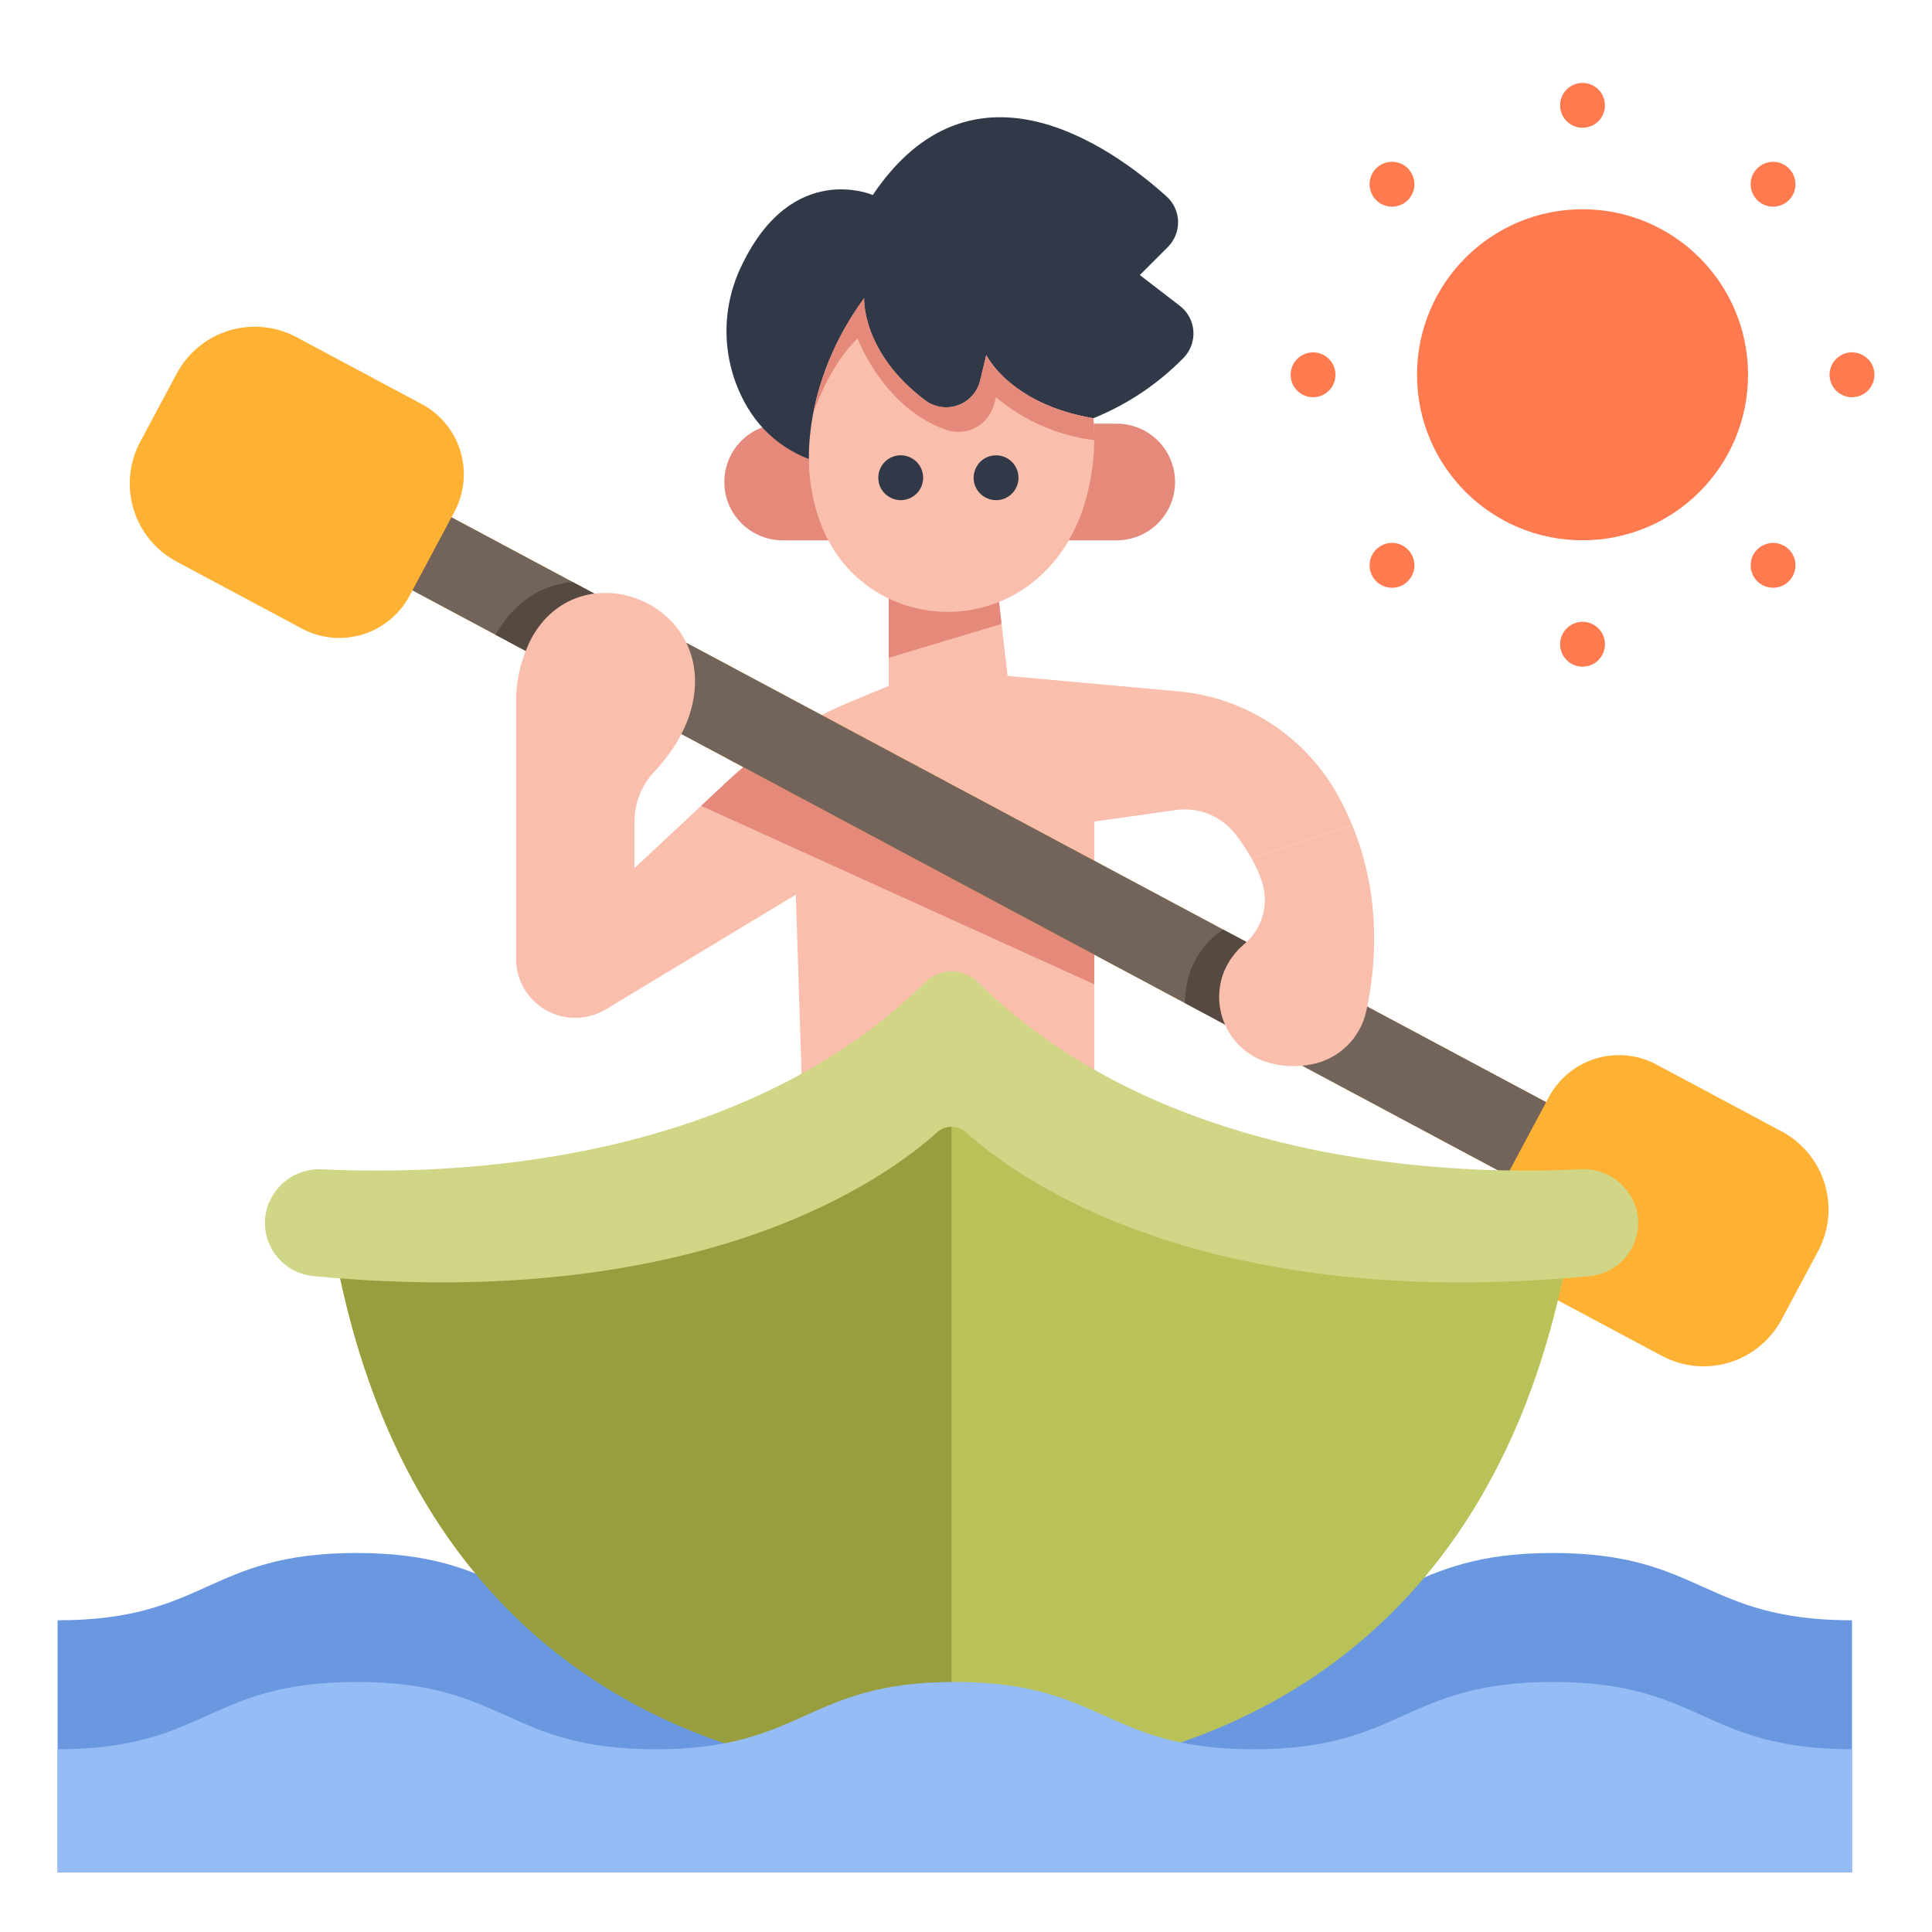
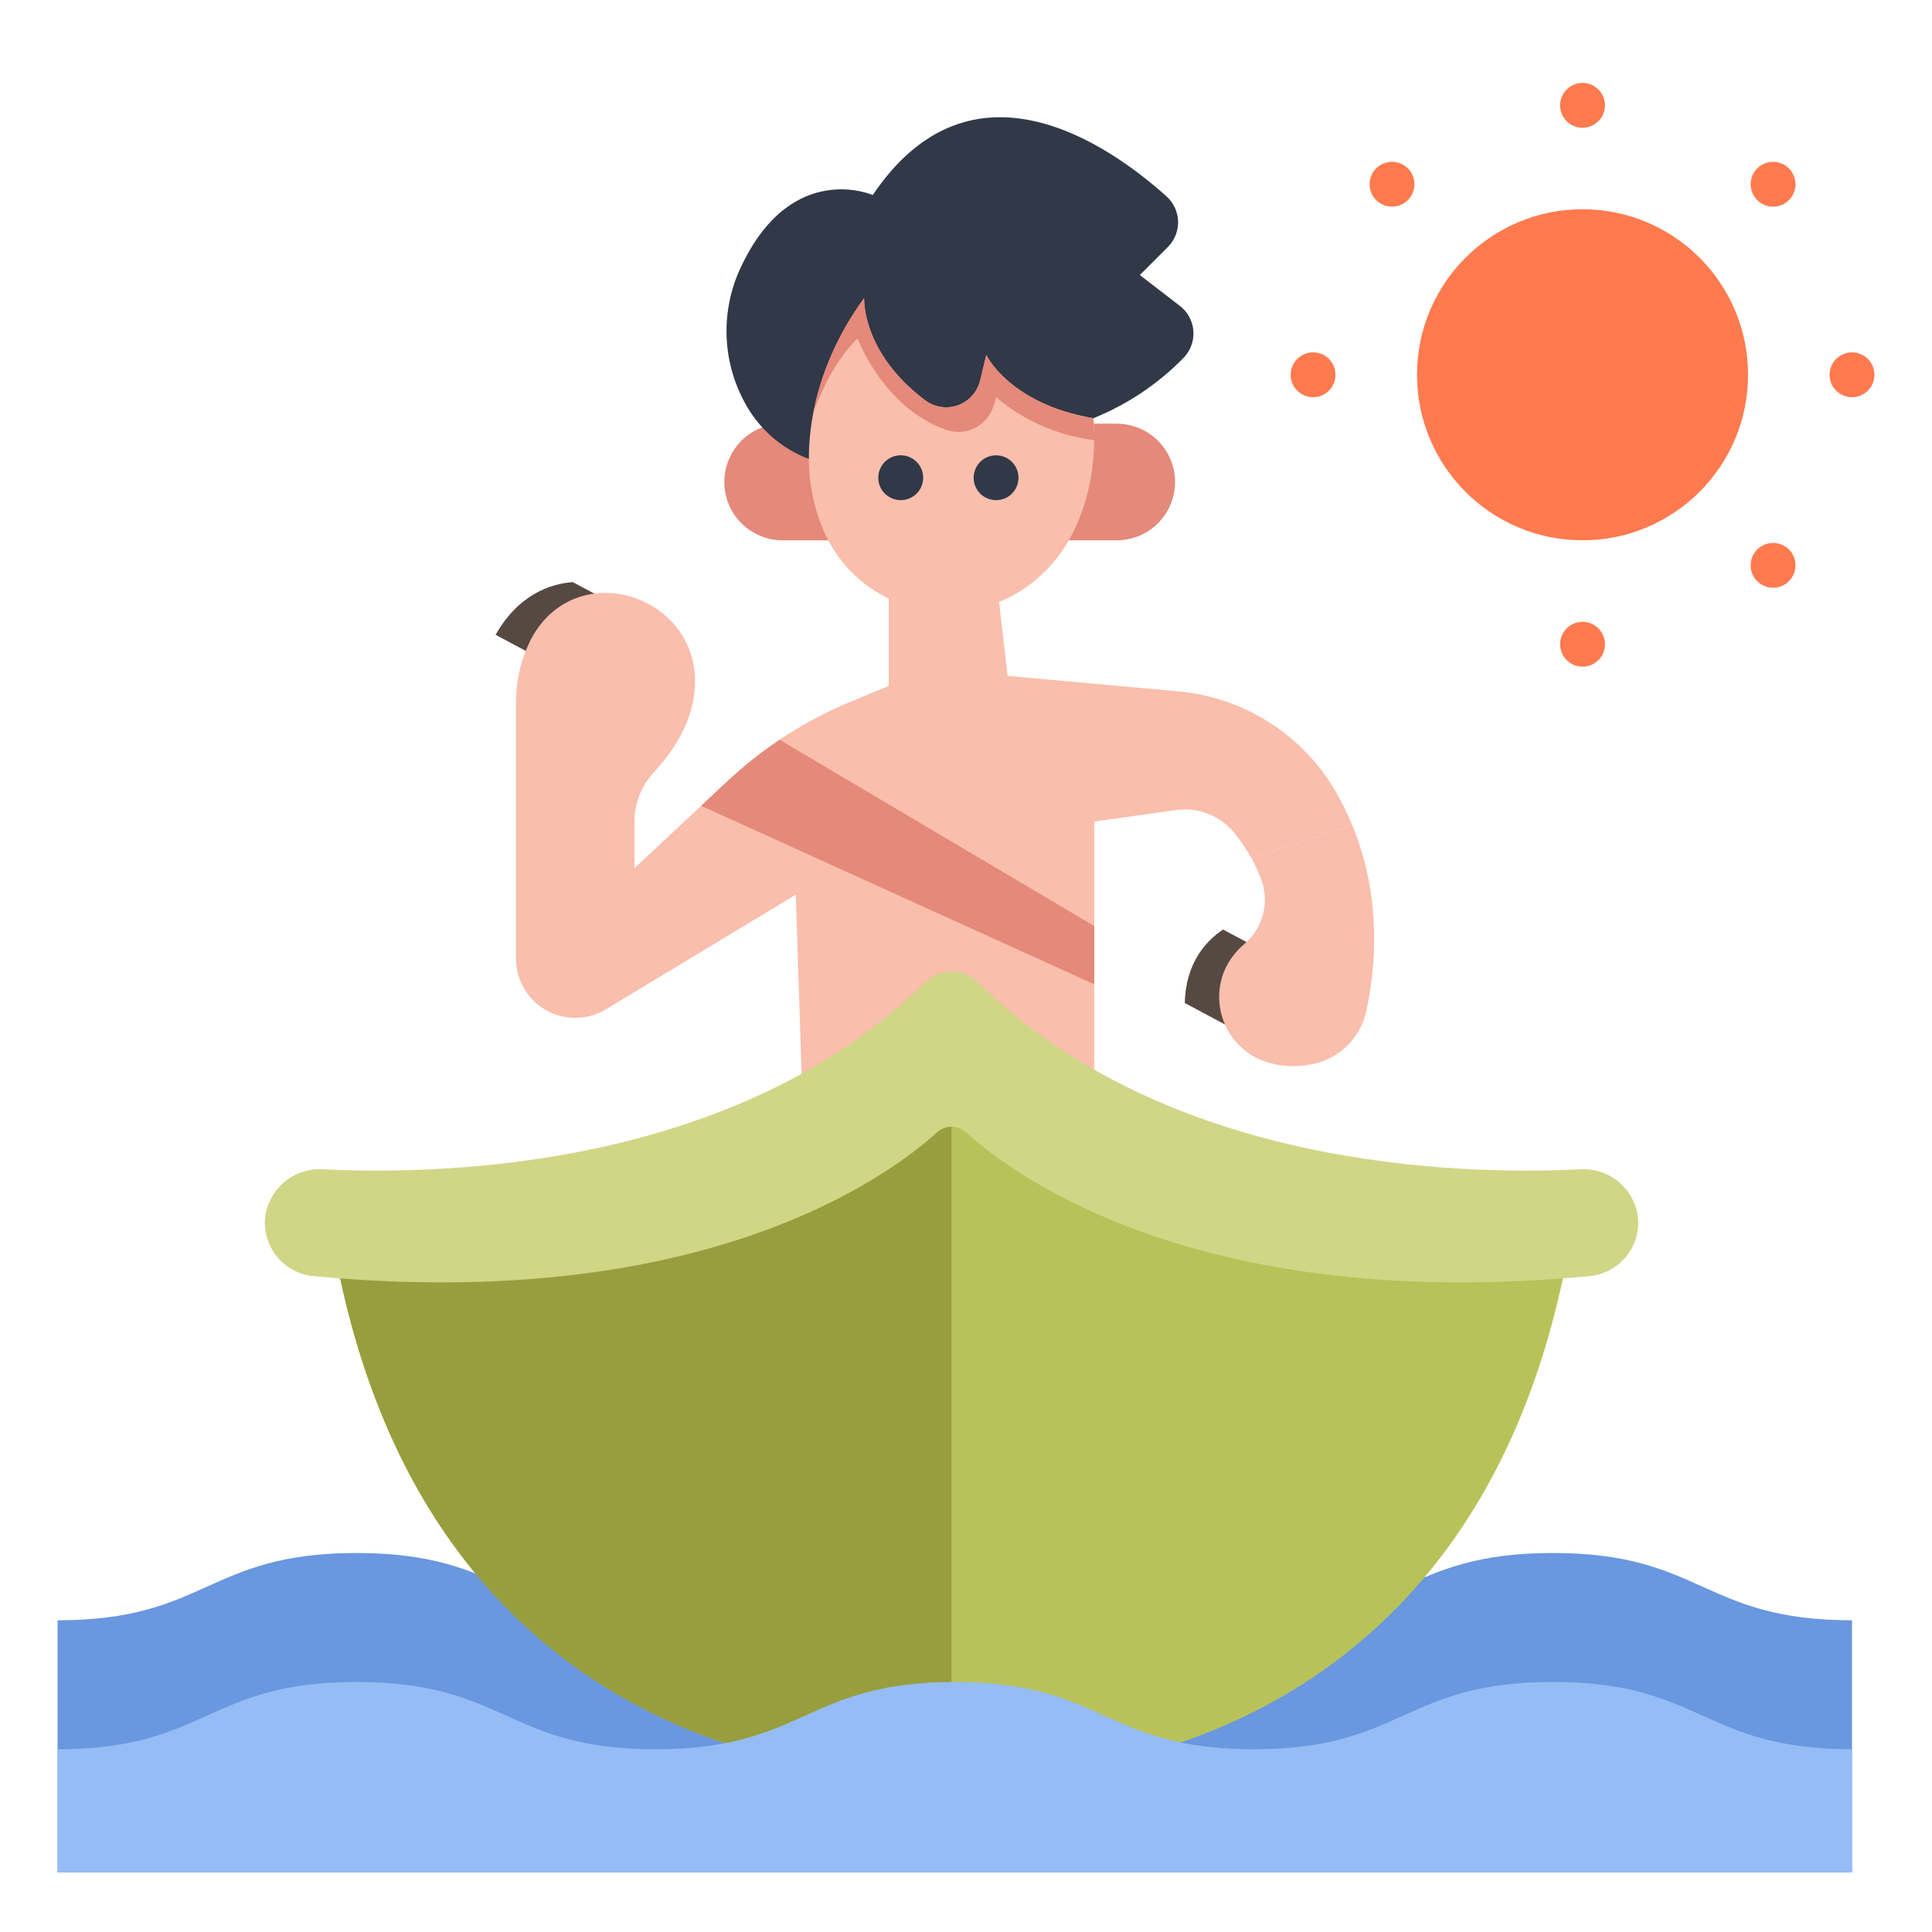
<svg xmlns="http://www.w3.org/2000/svg" width="76" height="76" viewBox="0 0 76 76" fill="none">
  <path d="M72.853 63.738C66.97 63.738 66.97 61.091 61.087 61.091C55.204 61.091 55.204 63.738 49.321 63.738C43.438 63.738 43.439 61.091 37.557 61.091C31.675 61.091 31.675 63.738 25.793 63.738C19.91 63.738 19.91 61.091 14.028 61.091C8.146 61.091 8.147 63.738 2.265 63.738V73.656H72.853V63.738Z" fill="#6997E0" />
  <path d="M52.537 31.124C51.89 30.019 50.988 29.085 49.905 28.401C48.823 27.717 47.592 27.302 46.316 27.193L39.636 26.588L39.217 22.968H34.961V26.983L33.453 27.608C31.676 28.344 30.046 29.394 28.641 30.708L23.819 35.216V39.712L31.305 35.195L31.605 44.484H43.045V32.318L46.254 31.865C46.691 31.803 47.137 31.857 47.547 32.021C47.956 32.186 48.316 32.455 48.588 32.803C48.827 33.106 49.041 33.427 49.231 33.763L53.192 32.457C53.003 31.999 52.784 31.553 52.537 31.124Z" fill="#F9BEAC" />
  <path d="M28.641 30.709L27.582 31.698L43.045 38.719V36.428L30.67 29.102C29.951 29.582 29.273 30.119 28.641 30.709Z" fill="#E5897A" />
  <path d="M62.253 21.254C65.849 21.254 68.764 18.339 68.764 14.743C68.764 11.147 65.849 8.232 62.253 8.232C58.657 8.232 55.742 11.147 55.742 14.743C55.742 18.339 58.657 21.254 62.253 21.254Z" fill="#FF7A4E" />
-   <path d="M70.09 44.51L65.159 41.875C64.796 41.681 64.4 41.561 63.991 41.521C63.582 41.481 63.169 41.521 62.776 41.641C62.383 41.76 62.018 41.956 61.7 42.216C61.383 42.477 61.12 42.797 60.926 43.16L60.821 43.356L32.713 28.338L17.76 20.348L17.877 20.13C18.267 19.399 18.352 18.542 18.111 17.748C17.87 16.954 17.323 16.289 16.592 15.898L11.662 13.263C11.259 13.048 10.817 12.914 10.363 12.87C9.908 12.825 9.449 12.87 9.011 13.003C8.574 13.136 8.167 13.353 7.814 13.643C7.461 13.933 7.168 14.29 6.953 14.693L5.515 17.382C5.08 18.196 4.986 19.15 5.254 20.032C5.522 20.916 6.13 21.656 6.944 22.091L11.875 24.726C12.607 25.116 13.464 25.201 14.258 24.96C15.052 24.719 15.717 24.172 16.108 23.441L16.224 23.223L42.491 37.257L59.285 46.23L59.157 46.47C58.964 46.832 58.844 47.229 58.803 47.638C58.763 48.046 58.804 48.459 58.923 48.852C59.042 49.245 59.238 49.611 59.499 49.928C59.759 50.246 60.08 50.509 60.442 50.702L65.374 53.337C65.776 53.552 66.218 53.686 66.673 53.731C67.127 53.776 67.587 53.73 68.024 53.598C68.461 53.465 68.868 53.247 69.221 52.957C69.574 52.667 69.867 52.311 70.082 51.908L71.519 49.218C71.954 48.404 72.048 47.451 71.78 46.568C71.512 45.685 70.904 44.945 70.09 44.51Z" fill="#FFB133" />
-   <path d="M59.286 46.23L60.821 43.356L32.713 28.338L17.76 20.349L16.224 23.223L42.491 37.257L59.286 46.23Z" fill="#72645A" />
  <path d="M48.111 36.565C47.483 36.984 46.641 37.843 46.607 39.456L49.886 41.208L50.732 39.853L51.321 38.28L48.111 36.565Z" fill="#564941" />
  <path d="M23.536 27.13L24.578 23.991L22.532 22.898C21.661 22.965 20.407 23.372 19.495 24.971L23.536 27.13Z" fill="#564941" />
  <path d="M49.663 34.751C49.79 35.177 49.789 35.631 49.66 36.056C49.531 36.481 49.281 36.86 48.939 37.144C48.599 37.43 48.332 37.792 48.158 38.201C48.021 38.537 47.954 38.897 47.959 39.259C47.965 39.621 48.044 39.979 48.191 40.31C48.338 40.641 48.55 40.939 48.815 41.186C49.08 41.434 49.392 41.625 49.732 41.749C50.336 41.956 50.985 41.996 51.609 41.865C52.13 41.764 52.611 41.512 52.99 41.14C53.37 40.769 53.632 40.294 53.745 39.775C54.104 38.145 54.388 35.358 53.192 32.457L49.23 33.763C49.409 34.076 49.554 34.407 49.663 34.751Z" fill="#F9BEAC" />
  <path d="M27.3 27.363C27.168 28.289 26.714 29.314 25.715 30.385C25.225 30.916 24.954 31.614 24.957 32.337V37.712C24.957 38.329 24.711 38.922 24.275 39.358C23.838 39.795 23.246 40.04 22.628 40.04C22.011 40.04 21.418 39.795 20.982 39.358C20.545 38.922 20.3 38.329 20.3 37.712V27.686C20.287 26.794 20.494 25.912 20.902 25.118C22.743 21.718 27.845 23.534 27.3 27.363Z" fill="#F9BEAC" />
  <path d="M37.431 40.654C28.607 49.442 13.001 48.24 13.001 48.24C16.718 71.682 37.431 69.861 37.431 69.861C37.431 69.861 58.144 71.682 61.861 48.24C61.861 48.24 46.254 49.442 37.431 40.654Z" fill="#B9C259" />
  <path d="M37.431 40.654C28.607 49.442 13.001 48.24 13.001 48.24C16.718 71.682 37.431 69.861 37.431 69.861V40.654Z" fill="#989E3D" />
  <path d="M72.853 68.811C66.97 68.811 66.97 66.164 61.087 66.164C55.204 66.164 55.204 68.811 49.321 68.811C43.438 68.811 43.439 66.164 37.557 66.164C31.675 66.164 31.675 68.811 25.793 68.811C19.91 68.811 19.91 66.164 14.028 66.164C8.146 66.164 8.147 68.811 2.265 68.811V73.656H72.853V68.811Z" fill="#95BCF4" />
-   <path d="M34.961 25.876L39.398 24.541L39.216 22.968H34.961V25.876Z" fill="#E5897A" />
  <path d="M30.787 16.666H33.522V21.255H30.787C30.485 21.255 30.187 21.195 29.909 21.08C29.631 20.965 29.378 20.796 29.165 20.583C28.951 20.37 28.783 20.117 28.667 19.838C28.552 19.56 28.493 19.262 28.493 18.961C28.493 18.659 28.552 18.361 28.667 18.083C28.783 17.804 28.951 17.552 29.165 17.338C29.378 17.125 29.631 16.956 29.909 16.841C30.187 16.726 30.485 16.666 30.787 16.666Z" fill="#E5897A" />
  <path d="M43.93 21.255H41.195V16.666H43.93C44.231 16.666 44.529 16.726 44.808 16.841C45.086 16.956 45.339 17.125 45.552 17.338C45.765 17.551 45.934 17.804 46.049 18.083C46.165 18.361 46.224 18.659 46.224 18.96C46.224 19.262 46.165 19.56 46.049 19.838C45.934 20.117 45.765 20.37 45.552 20.583C45.339 20.796 45.086 20.965 44.808 21.08C44.529 21.195 44.231 21.255 43.93 21.255Z" fill="#E5897A" />
  <path d="M34.332 7.672C34.332 7.672 31.185 6.29 29.196 10.403C28.756 11.286 28.545 12.265 28.583 13.251C28.621 14.237 28.907 15.197 29.414 16.044C29.785 16.665 30.293 17.193 30.899 17.589C31.505 17.985 32.193 18.238 32.911 18.329H42.198L43.01 16.452C44.349 15.912 45.561 15.099 46.569 14.066C46.702 13.926 46.804 13.761 46.868 13.579C46.933 13.398 46.959 13.204 46.944 13.012C46.929 12.82 46.874 12.634 46.782 12.464C46.69 12.295 46.563 12.147 46.41 12.03L44.838 10.819L45.94 9.717C46.072 9.586 46.176 9.428 46.245 9.255C46.314 9.082 46.347 8.897 46.343 8.71C46.338 8.524 46.295 8.34 46.217 8.171C46.139 8.002 46.027 7.85 45.888 7.725C43.648 5.714 38.228 1.888 34.332 7.672Z" fill="#313847" />
  <path d="M33.993 11.729C33.993 11.729 33.879 13.85 36.384 15.74C36.566 15.878 36.779 15.97 37.005 16.005C37.231 16.041 37.462 16.019 37.678 15.943C37.893 15.867 38.086 15.738 38.24 15.568C38.393 15.399 38.502 15.194 38.556 14.971L38.798 13.965C38.798 13.965 39.712 15.893 43.011 16.452C43.011 16.452 43.478 20.273 40.974 22.608C40.081 23.447 38.93 23.957 37.709 24.054C36.488 24.151 35.27 23.829 34.257 23.141C33.192 22.407 32.205 21.171 31.898 19.09C31.896 19.091 31.192 15.589 33.993 11.729Z" fill="#F9BEAC" />
  <path d="M62.165 45.998C57.306 46.235 45.868 45.93 38.461 38.635C38.187 38.364 37.817 38.211 37.431 38.211C37.045 38.211 36.675 38.364 36.401 38.635C28.994 45.93 17.555 46.235 12.697 45.998C12.162 45.965 11.635 46.133 11.217 46.468C10.8 46.803 10.523 47.282 10.441 47.812C10.402 48.093 10.42 48.38 10.495 48.654C10.57 48.928 10.699 49.185 10.876 49.408C11.052 49.631 11.271 49.816 11.521 49.952C11.771 50.088 12.045 50.172 12.328 50.199C27.617 51.646 34.887 46.328 36.86 44.544C37.017 44.402 37.22 44.324 37.431 44.324C37.642 44.324 37.845 44.402 38.002 44.544C39.975 46.328 47.244 51.647 62.534 50.199C62.817 50.172 63.091 50.088 63.341 49.952C63.59 49.816 63.81 49.631 63.986 49.408C64.163 49.185 64.292 48.928 64.367 48.654C64.442 48.38 64.46 48.093 64.421 47.812C64.339 47.282 64.062 46.803 63.645 46.468C63.227 46.133 62.7 45.965 62.165 45.998Z" fill="#D0D686" />
  <path d="M38.798 13.965L38.555 14.971C38.502 15.193 38.394 15.398 38.241 15.568C38.088 15.737 37.896 15.866 37.681 15.943C37.466 16.019 37.235 16.041 37.01 16.006C36.784 15.972 36.571 15.881 36.389 15.743C33.879 13.852 33.993 11.729 33.993 11.729C33.005 13.062 32.324 14.597 31.997 16.223C32.315 15.354 32.871 14.158 33.734 13.312C33.734 13.312 34.743 16.043 37.217 16.907C37.396 16.971 37.586 16.998 37.776 16.988C37.966 16.978 38.152 16.931 38.324 16.849C38.496 16.767 38.65 16.652 38.777 16.511C38.904 16.369 39.002 16.204 39.066 16.025C39.11 15.899 39.149 15.766 39.182 15.628C40.279 16.552 41.62 17.138 43.043 17.316C43.049 17.028 43.038 16.74 43.01 16.454C39.712 15.892 38.798 13.965 38.798 13.965Z" fill="#E5897A" />
  <path d="M62.254 5.026C62.138 5.026 62.023 5.004 61.916 4.959C61.809 4.915 61.711 4.85 61.63 4.768C61.547 4.686 61.483 4.589 61.438 4.482C61.394 4.375 61.371 4.26 61.371 4.144C61.371 4.028 61.394 3.913 61.438 3.806C61.482 3.699 61.547 3.601 61.629 3.52C61.732 3.417 61.858 3.341 61.997 3.299C62.136 3.257 62.283 3.25 62.425 3.278C62.568 3.307 62.701 3.37 62.813 3.462C62.925 3.554 63.013 3.672 63.068 3.806C63.124 3.94 63.145 4.086 63.131 4.23C63.117 4.374 63.067 4.513 62.987 4.634C62.906 4.754 62.797 4.853 62.669 4.922C62.541 4.99 62.399 5.026 62.254 5.026Z" fill="#FF7A4E" />
  <path d="M62.254 26.225C62.138 26.225 62.023 26.202 61.916 26.158C61.809 26.113 61.711 26.049 61.63 25.966C61.547 25.885 61.483 25.787 61.438 25.68C61.394 25.573 61.371 25.458 61.371 25.342C61.371 25.285 61.376 25.227 61.387 25.17C61.4 25.114 61.417 25.059 61.438 25.005C61.46 24.952 61.488 24.901 61.519 24.853C61.552 24.805 61.589 24.761 61.629 24.72C61.721 24.628 61.833 24.557 61.956 24.512C62.078 24.468 62.209 24.452 62.339 24.465C62.469 24.477 62.594 24.519 62.706 24.586C62.818 24.653 62.914 24.744 62.986 24.853C63.018 24.9 63.046 24.951 63.068 25.005C63.09 25.058 63.107 25.114 63.118 25.17C63.13 25.227 63.136 25.285 63.136 25.342C63.136 25.458 63.114 25.573 63.069 25.68C63.025 25.787 62.96 25.885 62.878 25.966C62.796 26.049 62.699 26.113 62.592 26.158C62.484 26.202 62.37 26.225 62.254 26.225Z" fill="#FF7A4E" />
  <path d="M72.853 15.625C72.795 15.626 72.737 15.62 72.681 15.608C72.624 15.598 72.568 15.581 72.516 15.557C72.463 15.535 72.412 15.508 72.363 15.478C72.266 15.413 72.183 15.33 72.118 15.233C72.088 15.184 72.061 15.133 72.039 15.081C72.016 15.027 71.999 14.972 71.988 14.915C71.959 14.773 71.966 14.626 72.008 14.487C72.05 14.348 72.126 14.221 72.229 14.119C72.27 14.079 72.315 14.042 72.363 14.011C72.46 13.946 72.567 13.901 72.681 13.878C72.794 13.854 72.912 13.854 73.025 13.878C73.138 13.901 73.246 13.946 73.343 14.011C73.464 14.09 73.564 14.198 73.633 14.326C73.701 14.454 73.737 14.598 73.735 14.743C73.735 14.801 73.729 14.858 73.718 14.915C73.707 14.972 73.689 15.027 73.667 15.081C73.645 15.133 73.618 15.184 73.588 15.233C73.523 15.33 73.44 15.413 73.343 15.478C73.294 15.508 73.243 15.535 73.191 15.557C73.138 15.581 73.082 15.598 73.025 15.608C72.969 15.62 72.911 15.626 72.853 15.625Z" fill="#FF7A4E" />
  <path d="M51.652 15.625C51.418 15.625 51.194 15.531 51.029 15.366C50.864 15.201 50.771 14.977 50.77 14.743C50.77 14.685 50.776 14.628 50.788 14.571C50.81 14.457 50.855 14.35 50.92 14.253C50.952 14.205 50.989 14.159 51.03 14.119C51.196 13.954 51.42 13.861 51.653 13.861C51.887 13.861 52.111 13.954 52.276 14.119C52.317 14.16 52.354 14.205 52.387 14.253C52.418 14.302 52.446 14.353 52.468 14.405C52.49 14.459 52.507 14.514 52.517 14.571C52.529 14.627 52.535 14.685 52.535 14.743C52.535 14.859 52.512 14.974 52.468 15.081C52.423 15.188 52.358 15.285 52.276 15.367C52.194 15.449 52.097 15.514 51.99 15.559C51.883 15.603 51.768 15.626 51.652 15.625Z" fill="#FF7A4E" />
  <path d="M69.747 8.13C69.632 8.13 69.517 8.107 69.41 8.063C69.304 8.018 69.207 7.954 69.125 7.872C69.084 7.831 69.047 7.786 69.015 7.737C68.983 7.689 68.955 7.638 68.933 7.585C68.912 7.531 68.895 7.476 68.882 7.42C68.872 7.363 68.867 7.305 68.867 7.247C68.867 7.19 68.872 7.132 68.882 7.075C68.895 7.019 68.912 6.964 68.933 6.91C68.956 6.857 68.983 6.806 69.015 6.758C69.047 6.71 69.084 6.664 69.125 6.623C69.166 6.582 69.211 6.546 69.26 6.515C69.307 6.482 69.358 6.454 69.412 6.433C69.464 6.411 69.519 6.394 69.575 6.383C69.689 6.361 69.807 6.361 69.921 6.383C69.977 6.394 70.032 6.411 70.085 6.433C70.139 6.455 70.191 6.482 70.239 6.515C70.383 6.613 70.495 6.751 70.561 6.911C70.628 7.072 70.646 7.249 70.614 7.42C70.602 7.476 70.585 7.531 70.563 7.585C70.542 7.639 70.514 7.69 70.482 7.737C70.45 7.786 70.413 7.832 70.371 7.872C70.331 7.913 70.287 7.95 70.239 7.982C70.19 8.014 70.138 8.041 70.085 8.064C70.032 8.085 69.977 8.101 69.921 8.112C69.864 8.125 69.806 8.131 69.747 8.13Z" fill="#FF7A4E" />
-   <path d="M54.758 23.121C54.524 23.12 54.3 23.027 54.134 22.863C54.093 22.822 54.056 22.777 54.024 22.729C53.992 22.68 53.965 22.629 53.942 22.576C53.92 22.523 53.904 22.468 53.893 22.411C53.87 22.297 53.87 22.18 53.893 22.067C53.904 22.01 53.92 21.955 53.942 21.901C53.965 21.848 53.992 21.797 54.024 21.749C54.056 21.701 54.093 21.656 54.134 21.614C54.3 21.449 54.524 21.356 54.758 21.356C54.992 21.356 55.217 21.449 55.382 21.614C55.423 21.656 55.459 21.701 55.49 21.749C55.555 21.845 55.6 21.953 55.623 22.067C55.646 22.18 55.646 22.297 55.623 22.411C55.6 22.524 55.555 22.632 55.49 22.729C55.411 22.85 55.303 22.95 55.175 23.019C55.047 23.087 54.903 23.123 54.758 23.121Z" fill="#FF7A4E" />
  <path d="M69.747 23.121C69.689 23.121 69.632 23.115 69.575 23.103C69.519 23.092 69.464 23.075 69.412 23.053C69.358 23.032 69.307 23.005 69.26 22.973C69.211 22.941 69.166 22.904 69.125 22.863C69.084 22.822 69.047 22.777 69.015 22.728C68.983 22.68 68.956 22.629 68.933 22.576C68.912 22.523 68.895 22.467 68.882 22.411C68.862 22.297 68.862 22.18 68.882 22.067C68.895 22.01 68.912 21.955 68.933 21.901C68.956 21.848 68.983 21.797 69.015 21.749C69.047 21.701 69.084 21.656 69.125 21.614C69.228 21.512 69.355 21.437 69.493 21.395C69.632 21.354 69.779 21.346 69.921 21.374C69.977 21.385 70.032 21.402 70.085 21.425C70.138 21.446 70.19 21.473 70.239 21.504C70.286 21.537 70.33 21.574 70.371 21.614C70.413 21.655 70.45 21.7 70.482 21.749C70.514 21.797 70.541 21.848 70.563 21.901C70.585 21.955 70.602 22.01 70.614 22.067C70.625 22.123 70.63 22.181 70.629 22.239C70.629 22.473 70.536 22.697 70.371 22.863C70.33 22.903 70.286 22.94 70.239 22.973C70.19 23.004 70.138 23.031 70.085 23.053C70.032 23.075 69.977 23.092 69.921 23.103C69.864 23.115 69.806 23.121 69.747 23.121Z" fill="#FF7A4E" />
  <path d="M54.758 8.13C54.642 8.13 54.527 8.107 54.42 8.063C54.313 8.019 54.216 7.954 54.134 7.872C54.092 7.831 54.055 7.786 54.023 7.737C53.992 7.689 53.964 7.638 53.942 7.585C53.92 7.532 53.904 7.476 53.893 7.42C53.881 7.363 53.875 7.305 53.876 7.248C53.875 7.19 53.881 7.132 53.893 7.075C53.904 7.019 53.92 6.963 53.942 6.91C53.965 6.857 53.992 6.806 54.023 6.758C54.056 6.71 54.093 6.665 54.134 6.623C54.3 6.458 54.524 6.365 54.758 6.365C54.992 6.365 55.217 6.458 55.382 6.623C55.423 6.665 55.459 6.71 55.49 6.758C55.523 6.806 55.55 6.857 55.572 6.91C55.594 6.963 55.611 7.019 55.623 7.075C55.634 7.132 55.64 7.19 55.64 7.248C55.64 7.305 55.634 7.363 55.623 7.42C55.612 7.476 55.595 7.532 55.572 7.585C55.551 7.639 55.523 7.69 55.49 7.737C55.459 7.786 55.423 7.831 55.382 7.872C55.217 8.037 54.992 8.13 54.758 8.13Z" fill="#FF7A4E" />
  <path d="M35.432 19.675C35.375 19.675 35.317 19.669 35.26 19.658C35.204 19.646 35.148 19.629 35.095 19.607C35.041 19.585 34.99 19.558 34.943 19.525C34.821 19.446 34.721 19.337 34.652 19.209C34.584 19.081 34.549 18.938 34.55 18.793C34.55 18.618 34.602 18.448 34.699 18.302C34.795 18.157 34.933 18.044 35.095 17.977C35.256 17.91 35.433 17.893 35.605 17.927C35.776 17.961 35.933 18.045 36.057 18.169C36.222 18.334 36.315 18.559 36.315 18.793C36.315 19.027 36.222 19.252 36.057 19.417C36.016 19.458 35.971 19.494 35.922 19.525C35.874 19.558 35.824 19.585 35.77 19.607C35.717 19.63 35.661 19.646 35.604 19.658C35.548 19.669 35.49 19.675 35.432 19.675Z" fill="#313847" />
  <path d="M39.182 19.675C39.125 19.675 39.067 19.669 39.01 19.658C38.954 19.646 38.898 19.629 38.845 19.607C38.791 19.585 38.74 19.558 38.693 19.526C38.547 19.429 38.434 19.292 38.367 19.131C38.3 18.97 38.283 18.792 38.318 18.621C38.341 18.508 38.386 18.4 38.45 18.303C38.481 18.255 38.517 18.21 38.558 18.169C38.6 18.129 38.645 18.092 38.693 18.059C38.74 18.027 38.791 18 38.845 17.979C38.898 17.957 38.954 17.94 39.01 17.928C39.138 17.903 39.27 17.906 39.397 17.937C39.524 17.969 39.642 18.028 39.742 18.111C39.843 18.194 39.925 18.298 39.98 18.416C40.036 18.534 40.065 18.663 40.065 18.793C40.065 18.909 40.042 19.024 39.998 19.131C39.953 19.238 39.889 19.335 39.807 19.417C39.725 19.499 39.627 19.564 39.52 19.609C39.413 19.653 39.298 19.676 39.182 19.675Z" fill="#313847" />
</svg>